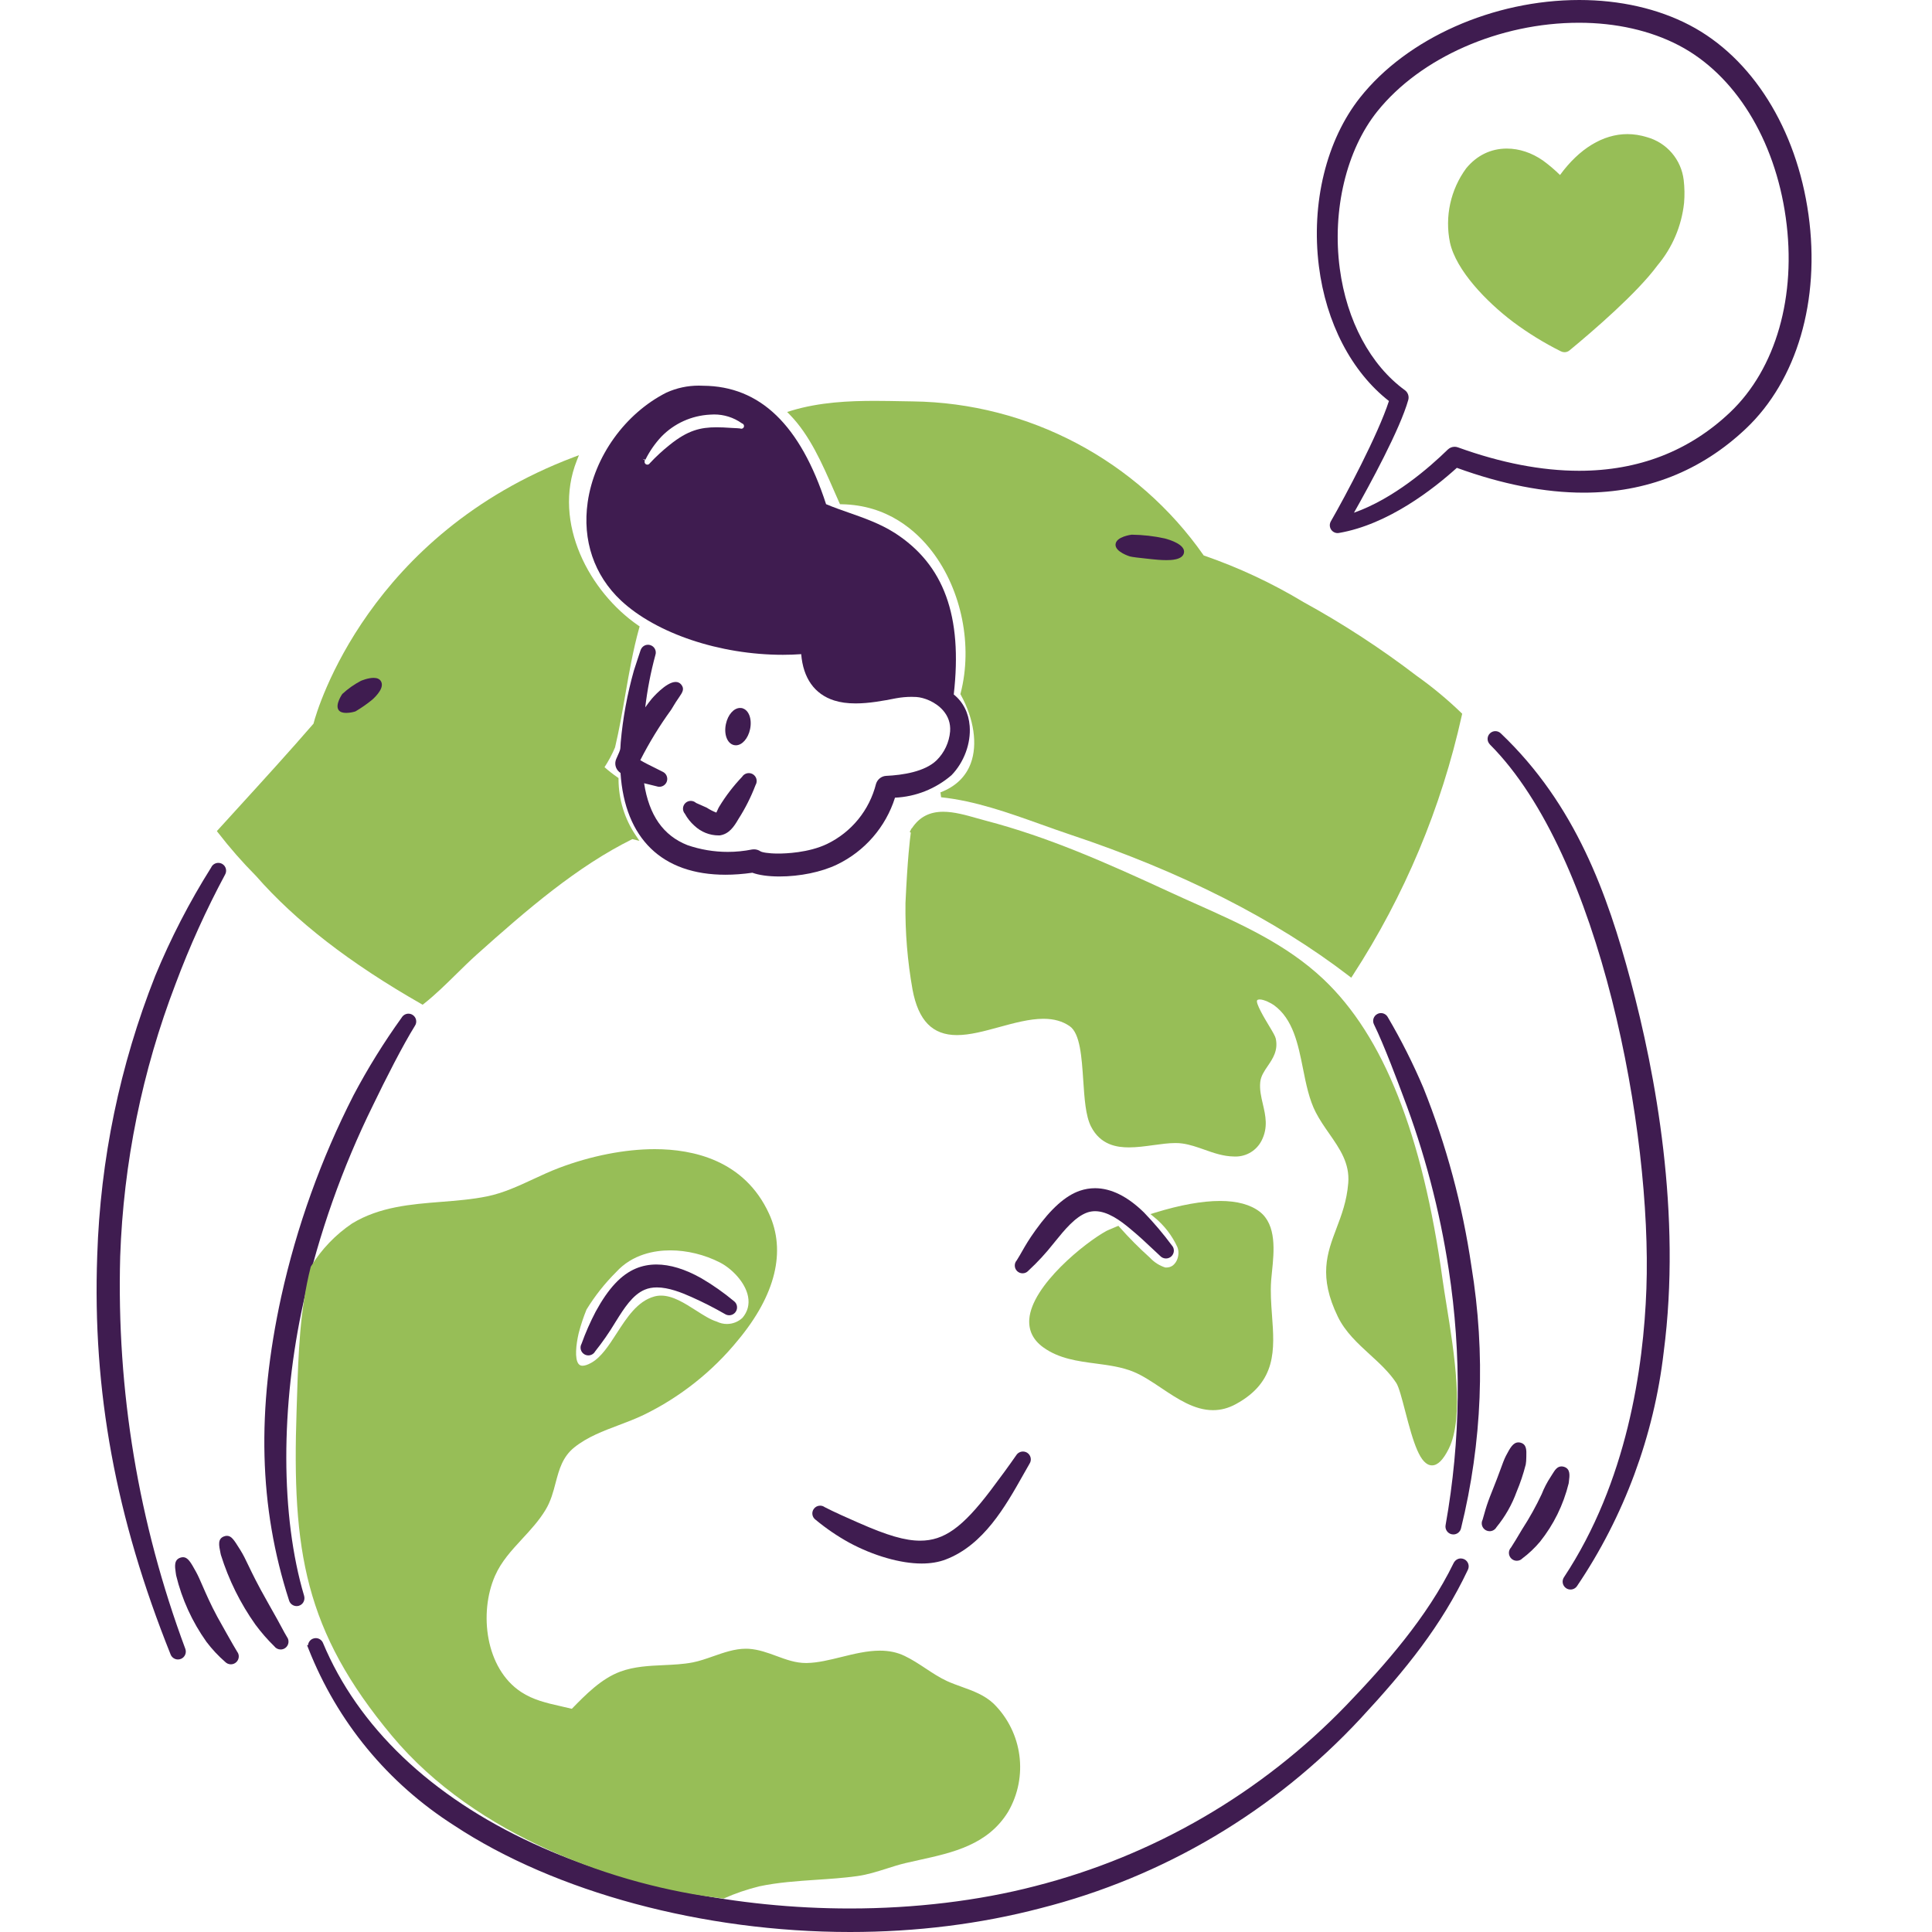
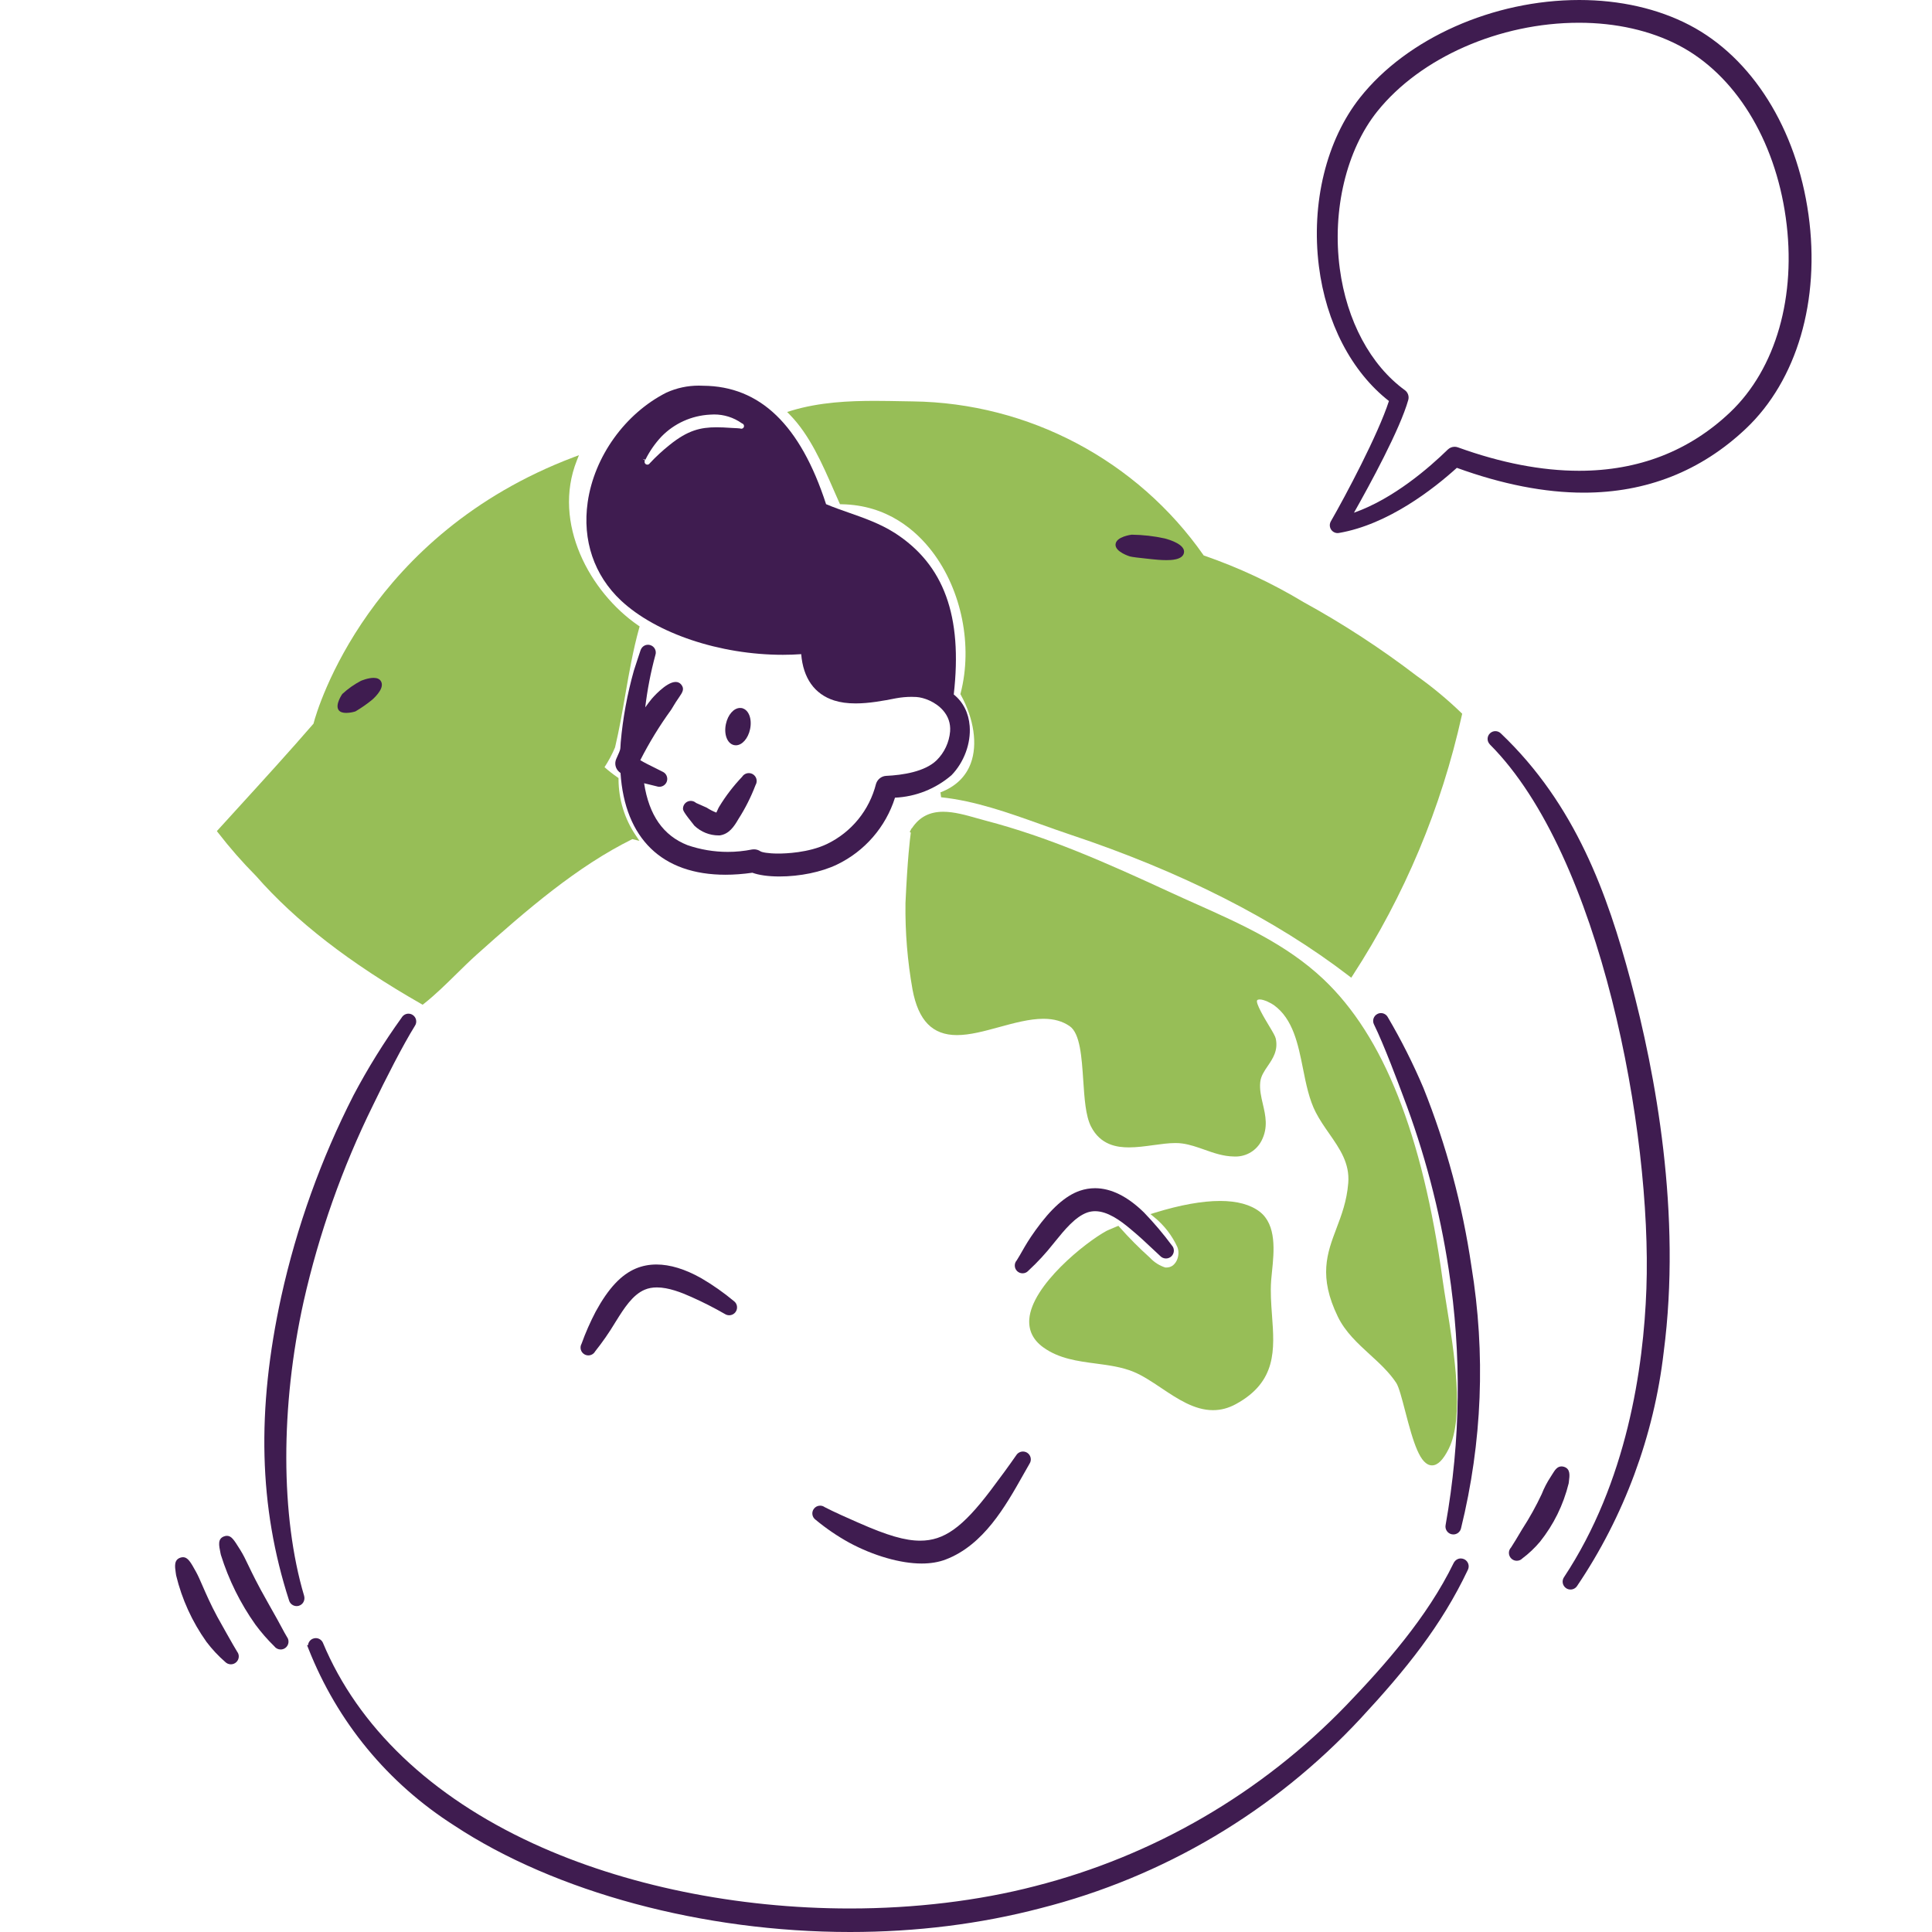
<svg xmlns="http://www.w3.org/2000/svg" fill="none" viewBox="0 0 80 80" height="80" width="80">
  <path fill="#97BE57" d="M59.298 60.678C58.805 60.678 58.526 59.745 58.184 58.426C58.051 57.915 57.926 57.432 57.815 57.262C57.523 56.819 57.116 56.447 56.722 56.087C56.224 55.63 55.708 55.159 55.4 54.527C54.587 52.858 54.951 51.893 55.337 50.872C55.549 50.313 55.768 49.734 55.828 48.989C55.895 48.169 55.478 47.571 55.038 46.938C54.845 46.662 54.647 46.376 54.487 46.068C54.211 45.537 54.08 44.882 53.954 44.249C53.752 43.238 53.543 42.194 52.749 41.62C52.639 41.541 52.344 41.385 52.16 41.385C52.112 41.385 52.078 41.396 52.059 41.416C51.969 41.515 52.38 42.197 52.535 42.454C52.707 42.739 52.805 42.906 52.827 43.007C52.932 43.499 52.7 43.84 52.495 44.14C52.348 44.356 52.209 44.56 52.184 44.81C52.152 45.118 52.22 45.41 52.292 45.718C52.402 46.19 52.516 46.678 52.245 47.22C52.038 47.633 51.622 47.89 51.16 47.89C51.139 47.89 51.117 47.889 51.096 47.888C50.657 47.883 50.255 47.741 49.866 47.603C49.573 47.5 49.271 47.393 48.959 47.35C48.871 47.337 48.776 47.331 48.67 47.331C48.387 47.331 48.08 47.374 47.756 47.418C47.422 47.464 47.076 47.511 46.747 47.511C46.262 47.511 45.57 47.421 45.175 46.644C44.953 46.205 44.905 45.49 44.855 44.733C44.791 43.778 44.726 42.79 44.293 42.491C43.997 42.286 43.641 42.186 43.206 42.186C42.63 42.186 41.991 42.361 41.373 42.53C40.75 42.7 40.162 42.861 39.623 42.861C38.613 42.861 38.029 42.264 37.787 40.983C37.576 39.801 37.477 38.593 37.494 37.392C37.579 35.536 37.678 34.752 37.715 34.477L37.669 34.451L37.684 34.424C37.698 34.397 37.709 34.374 37.717 34.357C37.73 34.331 37.744 34.3 37.772 34.28C38.072 33.831 38.493 33.613 39.056 33.613C39.505 33.613 39.986 33.748 40.45 33.88C40.573 33.914 40.693 33.948 40.812 33.98C43.421 34.664 45.748 35.697 48.52 36.976C48.871 37.138 49.224 37.296 49.577 37.453C51.395 38.267 53.276 39.107 54.799 40.545C57.29 42.897 58.905 46.971 59.736 52.997C59.777 53.29 59.833 53.636 59.894 54.015C60.212 55.983 60.647 58.677 59.988 59.993C59.757 60.454 59.531 60.678 59.298 60.678Z" />
  <path fill="#3F1C50" d="M30.471 30.861C30.45 30.861 30.429 30.859 30.408 30.855L30.378 30.849L30.376 30.848C30.109 30.775 29.969 30.401 30.058 29.982C30.139 29.595 30.386 29.315 30.646 29.315C30.666 29.315 30.687 29.317 30.707 29.32H30.729L30.741 29.328C31.008 29.401 31.147 29.775 31.059 30.194C30.977 30.58 30.73 30.861 30.471 30.861Z" />
-   <path fill="#3F1C50" d="M29.761 34.593C29.385 34.593 29.028 34.45 28.755 34.192C28.596 34.051 28.462 33.883 28.359 33.695C28.306 33.634 28.279 33.556 28.281 33.475C28.284 33.389 28.32 33.309 28.383 33.25C28.443 33.194 28.522 33.163 28.604 33.163C28.685 33.163 28.764 33.194 28.823 33.248L29.261 33.442C29.396 33.529 29.527 33.596 29.662 33.648C29.68 33.615 29.699 33.572 29.711 33.543C29.735 33.49 29.757 33.441 29.775 33.413C30.045 32.966 30.367 32.545 30.731 32.164C30.79 32.07 30.895 32.013 31.007 32.013C31.064 32.013 31.12 32.028 31.169 32.056C31.325 32.146 31.379 32.346 31.289 32.502L31.284 32.511C31.097 33.001 30.86 33.473 30.577 33.914C30.391 34.235 30.19 34.531 29.813 34.591L29.761 34.593Z" />
+   <path fill="#3F1C50" d="M29.761 34.593C29.385 34.593 29.028 34.45 28.755 34.192C28.306 33.634 28.279 33.556 28.281 33.475C28.284 33.389 28.32 33.309 28.383 33.25C28.443 33.194 28.522 33.163 28.604 33.163C28.685 33.163 28.764 33.194 28.823 33.248L29.261 33.442C29.396 33.529 29.527 33.596 29.662 33.648C29.68 33.615 29.699 33.572 29.711 33.543C29.735 33.49 29.757 33.441 29.775 33.413C30.045 32.966 30.367 32.545 30.731 32.164C30.79 32.07 30.895 32.013 31.007 32.013C31.064 32.013 31.12 32.028 31.169 32.056C31.325 32.146 31.379 32.346 31.289 32.502L31.284 32.511C31.097 33.001 30.86 33.473 30.577 33.914C30.391 34.235 30.19 34.531 29.813 34.591L29.761 34.593Z" />
  <path fill="#97BE57" d="M17.44 41.569C14.48 39.879 12.242 38.145 10.599 36.269C10.046 35.713 9.518 35.11 9.034 34.484L8.98 34.414C8.98 34.414 9.609 33.723 9.894 33.41C10.916 32.289 11.973 31.13 12.981 29.966C13.145 29.307 15.294 22.136 23.75 18.932L23.973 18.848L23.885 19.069C22.858 21.661 24.427 24.521 26.424 25.896L26.486 25.938L26.466 26.01C26.213 26.919 26.049 27.861 25.891 28.773C25.767 29.488 25.639 30.228 25.468 30.948C25.343 31.242 25.198 31.513 25.032 31.767C25.201 31.917 25.381 32.058 25.567 32.186L25.612 32.217L25.612 32.272C25.615 33.102 25.861 33.904 26.325 34.592L26.477 34.817L26.184 34.746C23.904 35.873 21.838 37.649 19.746 39.522C19.454 39.784 19.168 40.065 18.891 40.338C18.468 40.754 18.03 41.185 17.557 41.56L17.501 41.604L17.44 41.569Z" />
  <path fill="#97BE57" d="M55.862 40.415C52.8 38.062 48.918 36.093 44.323 34.562C43.919 34.427 43.514 34.282 43.106 34.136C41.765 33.657 40.378 33.161 38.969 33.013L38.942 32.81C39.569 32.571 39.992 32.164 40.2 31.601C40.485 30.825 40.331 29.769 39.788 28.778L39.767 28.742L39.778 28.702C40.284 26.745 39.824 24.447 38.605 22.846C37.934 21.966 36.739 20.91 34.849 20.88L34.782 20.879L34.755 20.818C34.68 20.651 34.605 20.48 34.53 20.308C34.039 19.185 33.531 18.023 32.714 17.182L32.594 17.059L32.758 17.008C33.942 16.648 35.178 16.599 36.231 16.599C36.612 16.599 36.994 16.607 37.373 16.614L37.792 16.621C42.593 16.681 47.095 19.065 49.843 23C51.283 23.496 52.674 24.146 53.978 24.933C55.61 25.828 57.189 26.858 58.669 27.991C59.314 28.448 59.932 28.961 60.504 29.513L60.546 29.554L60.533 29.612C59.681 33.459 58.16 37.085 56.014 40.389L55.952 40.484L55.862 40.415Z" />
-   <path fill="#3F1C50" d="M7.369 68.715C7.238 68.715 7.12 68.637 7.068 68.517C4.791 62.842 3.824 57.591 4.026 51.99C4.154 48.009 4.962 44.112 6.427 40.408C7.068 38.853 7.847 37.345 8.742 35.924L8.759 35.891C8.817 35.791 8.924 35.73 9.039 35.73C9.096 35.73 9.152 35.745 9.202 35.773C9.277 35.817 9.33 35.887 9.352 35.97C9.374 36.054 9.362 36.141 9.319 36.216C8.539 37.669 7.85 39.19 7.272 40.736C5.885 44.354 5.113 48.151 4.977 52.022C4.823 57.589 5.731 63.058 7.675 68.278C7.733 68.441 7.655 68.621 7.497 68.689C7.456 68.706 7.413 68.715 7.369 68.715Z" />
  <path fill="#3F1C50" d="M9.56 68.916C9.471 68.916 9.385 68.879 9.323 68.815C9.042 68.571 8.78 68.29 8.55 67.987C7.956 67.151 7.533 66.225 7.293 65.232L7.277 65.123C7.239 64.859 7.199 64.586 7.474 64.498C7.509 64.487 7.541 64.481 7.574 64.481C7.781 64.481 7.894 64.684 8.117 65.087C8.202 65.24 8.285 65.431 8.39 65.673C8.54 66.016 8.726 66.444 9 66.951C9.031 67.009 9.706 68.218 9.823 68.397C9.921 68.524 9.906 68.711 9.785 68.826C9.724 68.884 9.644 68.916 9.56 68.916Z" />
  <path fill="#3F1C50" d="M11.621 68.302C11.517 68.302 11.419 68.252 11.358 68.169C11.082 67.901 10.816 67.595 10.577 67.273C9.95 66.389 9.47 65.418 9.147 64.386L9.13 64.311C9.062 63.982 9.008 63.722 9.273 63.62C9.317 63.603 9.356 63.595 9.395 63.595C9.584 63.595 9.685 63.757 9.93 64.149L9.946 64.174C10.075 64.38 10.164 64.566 10.287 64.824C10.445 65.153 10.661 65.604 11.087 66.352C11.443 66.977 11.586 67.245 11.681 67.422C11.752 67.555 11.796 67.637 11.884 67.785C11.935 67.853 11.956 67.939 11.943 68.025C11.93 68.111 11.884 68.187 11.814 68.239C11.757 68.28 11.691 68.302 11.621 68.302Z" />
  <path fill="#3F1C50" d="M12.282 66.505C12.136 66.505 12.007 66.407 11.968 66.266C10.719 62.397 10.617 58.399 11.646 53.688C12.286 50.794 13.293 47.989 14.64 45.35C15.227 44.239 15.896 43.16 16.63 42.14L16.642 42.121C16.705 42.028 16.805 41.974 16.913 41.974C16.977 41.974 17.039 41.993 17.092 42.029C17.164 42.077 17.213 42.15 17.229 42.234C17.246 42.319 17.229 42.405 17.181 42.476C16.682 43.278 15.959 44.697 15.45 45.756C14.175 48.343 13.207 51.08 12.573 53.892C11.609 58.234 11.616 62.789 12.592 66.076C12.645 66.263 12.544 66.444 12.37 66.493C12.341 66.501 12.312 66.505 12.282 66.505Z" />
  <path fill="#3F1C50" d="M60.18 63.538C60.158 63.538 60.136 63.535 60.113 63.531C59.937 63.494 59.824 63.321 59.86 63.145C60.485 59.643 60.528 56.083 59.988 52.565C59.616 50.114 58.98 47.697 58.098 45.381C57.916 44.89 57.294 43.227 56.894 42.42C56.814 42.263 56.876 42.069 57.032 41.988C57.078 41.963 57.13 41.95 57.182 41.95C57.302 41.95 57.412 42.017 57.468 42.123C58.018 43.058 58.515 44.044 58.941 45.049C59.89 47.419 60.557 49.9 60.927 52.425C61.522 56.057 61.377 59.713 60.497 63.288C60.461 63.435 60.331 63.538 60.18 63.538Z" />
-   <path fill="#3F1C50" d="M61.681 63.404C61.63 63.404 61.579 63.391 61.533 63.368C61.373 63.286 61.309 63.089 61.391 62.929C61.414 62.852 61.44 62.76 61.466 62.668C61.496 62.56 61.527 62.453 61.563 62.344C61.636 62.119 61.742 61.852 61.846 61.593C61.893 61.473 61.941 61.354 61.984 61.241C62.026 61.133 62.069 61.014 62.112 60.898C62.204 60.645 62.291 60.406 62.359 60.28C62.529 59.959 62.652 59.726 62.877 59.726C62.904 59.726 62.933 59.73 62.962 59.738C63.216 59.806 63.209 60.048 63.202 60.304L63.2 60.37C63.2 60.459 63.193 60.55 63.178 60.64C63.079 61.032 62.952 61.41 62.799 61.773C62.607 62.303 62.326 62.797 61.966 63.237C61.908 63.34 61.8 63.404 61.681 63.404Z" />
  <path fill="#3F1C50" d="M62.806 64.628C62.723 64.628 62.643 64.596 62.583 64.539C62.452 64.415 62.446 64.209 62.569 64.078C62.663 63.938 62.864 63.601 62.971 63.42L63.034 63.315C63.335 62.851 63.605 62.365 63.838 61.869C63.934 61.623 64.059 61.381 64.209 61.154C64.232 61.119 64.253 61.084 64.274 61.051C64.384 60.873 64.478 60.721 64.659 60.721C64.694 60.721 64.73 60.727 64.767 60.739C65.032 60.826 64.998 61.092 64.965 61.349L64.955 61.425C64.733 62.321 64.335 63.128 63.769 63.839C63.549 64.1 63.301 64.335 63.03 64.537C62.982 64.59 62.896 64.628 62.806 64.628Z" />
  <path fill="#3F1C50" d="M65.031 65.819C64.966 65.819 64.903 65.8 64.849 65.763C64.777 65.714 64.728 65.64 64.711 65.555C64.695 65.469 64.712 65.382 64.761 65.31C67.369 61.368 68.057 56.637 68.174 53.361C68.407 46.873 66.287 35.435 61.699 30.833C61.627 30.757 61.596 30.675 61.598 30.589C61.6 30.503 61.636 30.423 61.699 30.364C61.759 30.307 61.837 30.275 61.92 30.275C62.008 30.275 62.094 30.312 62.154 30.376C65.251 33.327 66.563 37.034 67.519 40.6C68.557 44.47 69.637 50.282 68.89 55.989C68.49 59.443 67.25 62.793 65.302 65.675C65.242 65.765 65.14 65.819 65.031 65.819Z" />
  <path fill="#3F1C50" d="M55.387 22.074C55.233 22.074 55.099 21.963 55.07 21.811C55.055 21.736 55.068 21.657 55.106 21.59C55.705 20.55 57.064 17.994 57.513 16.605C55.962 15.394 54.906 13.363 54.612 11.02C54.284 8.409 54.922 5.799 56.319 4.037C58.263 1.585 61.827 0 65.397 0C67.077 0 68.654 0.359 69.957 1.038C72.547 2.387 74.389 5.323 74.886 8.89C75.38 12.437 74.41 15.75 72.291 17.752C70.431 19.509 68.172 20.4 65.578 20.4C63.967 20.4 62.2 20.054 60.325 19.372C59.357 20.248 57.478 21.718 55.447 22.068C55.428 22.072 55.407 22.074 55.387 22.074ZM65.382 0.942C62.099 0.942 58.822 2.381 57.034 4.608C55.752 6.204 55.155 8.7 55.477 11.119C55.764 13.281 56.746 15.117 58.171 16.155C58.298 16.246 58.356 16.41 58.313 16.562C57.972 17.775 56.716 20.079 56.065 21.23C57.699 20.656 59.188 19.36 59.951 18.614C60.028 18.541 60.127 18.5 60.233 18.5C60.281 18.5 60.328 18.509 60.372 18.525C62.15 19.168 63.838 19.494 65.389 19.494C67.844 19.494 69.949 18.679 71.644 17.069C73.539 15.27 74.4 12.258 73.945 9.014C73.489 5.755 71.834 3.088 69.518 1.879C68.345 1.266 66.915 0.942 65.382 0.942Z" />
-   <path fill="#97BE57" d="M64.783 14.584C64.73 14.584 64.678 14.571 64.631 14.547C63.94 14.202 63.273 13.792 62.65 13.327C61.555 12.498 60.294 11.199 60.04 10.043C59.819 8.969 60.065 7.849 60.713 6.968C61.154 6.433 61.734 6.152 62.394 6.152C62.908 6.152 63.428 6.324 63.896 6.651C64.144 6.833 64.379 7.032 64.597 7.247C65.393 6.153 66.38 5.553 67.387 5.553C67.655 5.553 67.927 5.596 68.195 5.679C69.017 5.907 69.616 6.603 69.718 7.453C69.755 7.767 69.761 8.086 69.734 8.401C69.631 9.359 69.25 10.253 68.632 10.99C67.796 12.126 65.99 13.684 64.988 14.511C64.93 14.559 64.857 14.584 64.783 14.584Z" />
  <path fill="#3F1C50" d="M14.335 29.52C14.186 29.52 14.082 29.482 14.025 29.406C13.86 29.186 14.17 28.741 14.173 28.737C14.414 28.515 14.669 28.337 14.943 28.193C14.952 28.189 15.232 28.069 15.469 28.069C15.614 28.069 15.715 28.114 15.771 28.204C15.925 28.453 15.615 28.791 15.416 28.971C15.196 29.151 14.964 29.312 14.723 29.455C14.674 29.475 14.5 29.52 14.335 29.52Z" />
  <path fill="#3F1C50" d="M48.292 23.194C48.063 23.194 47.83 23.169 47.69 23.155L47.644 23.15C47.144 23.099 46.872 23.064 46.787 23.04C46.782 23.039 46.17 22.854 46.192 22.542C46.216 22.215 46.856 22.141 46.862 22.14C47.329 22.146 47.785 22.198 48.231 22.296C48.437 22.35 49.087 22.55 49.026 22.887C48.972 23.193 48.463 23.194 48.294 23.194H48.292Z" />
  <path fill="#3F1C50" d="M32.274 36.293C31.821 36.293 31.425 36.238 31.154 36.138C30.767 36.193 30.392 36.221 30.039 36.221C27.415 36.221 25.873 34.724 25.694 32.006C25.674 31.991 25.655 31.977 25.637 31.962C25.483 31.826 25.437 31.615 25.515 31.432C25.575 31.29 25.614 31.203 25.641 31.145C25.671 31.079 25.687 31.014 25.69 30.949C25.692 30.903 25.695 30.839 25.702 30.743C25.79 29.738 25.974 28.739 26.247 27.77C26.297 27.607 26.351 27.447 26.404 27.288C26.444 27.17 26.484 27.052 26.522 26.932C26.569 26.787 26.692 26.698 26.832 26.698C26.866 26.698 26.9 26.703 26.932 26.714C27.014 26.741 27.081 26.797 27.12 26.874C27.159 26.951 27.166 27.038 27.139 27.12C26.946 27.828 26.805 28.558 26.718 29.291C26.811 29.162 26.909 29.029 26.986 28.937C26.992 28.93 27.578 28.238 27.977 28.238C28.068 28.238 28.145 28.273 28.201 28.338C28.359 28.523 28.261 28.667 28.112 28.884C28.075 28.937 28.032 29 27.985 29.073C27.955 29.119 27.927 29.167 27.898 29.214C27.864 29.272 27.83 29.329 27.793 29.387C27.311 30.049 26.882 30.751 26.513 31.477C26.675 31.577 26.891 31.683 27.1 31.786C27.219 31.844 27.336 31.902 27.442 31.958C27.59 32.023 27.667 32.201 27.612 32.36C27.566 32.491 27.442 32.579 27.303 32.579C27.267 32.579 27.231 32.573 27.196 32.561C27.097 32.534 26.987 32.508 26.875 32.482C26.807 32.466 26.739 32.45 26.671 32.433C26.876 33.76 27.463 34.599 28.465 34.995C29.001 35.18 29.566 35.275 30.137 35.275C30.474 35.275 30.812 35.241 31.142 35.175C31.171 35.171 31.196 35.169 31.221 35.169C31.316 35.169 31.408 35.197 31.487 35.25C31.543 35.288 31.788 35.344 32.231 35.344C32.509 35.344 33.477 35.315 34.244 34.948C35.259 34.458 36 33.549 36.275 32.455C36.335 32.267 36.501 32.138 36.692 32.127C37.377 32.095 38.295 31.957 38.785 31.48C39.106 31.162 39.304 30.737 39.342 30.286C39.366 29.958 39.267 29.664 39.048 29.414C38.74 29.062 38.259 28.88 37.943 28.861C37.877 28.857 37.812 28.855 37.746 28.855C37.532 28.855 37.316 28.875 37.104 28.914C36.561 29.021 35.983 29.127 35.432 29.127C35.088 29.127 34.796 29.087 34.537 29.004C33.727 28.743 33.258 28.082 33.176 27.087C32.93 27.105 32.676 27.114 32.417 27.114C29.806 27.114 27.175 26.232 25.714 24.867C24.599 23.82 24.109 22.374 24.335 20.794C24.606 18.904 25.885 17.122 27.594 16.257C28.021 16.064 28.471 15.968 28.935 15.968C28.995 15.968 29.056 15.97 29.117 15.973C31.472 15.989 33.139 17.593 34.206 20.877C34.52 21.009 34.844 21.122 35.158 21.232C35.788 21.453 36.44 21.681 37.057 22.072C39.09 23.385 39.864 25.51 39.493 28.756C39.882 29.069 40.109 29.519 40.152 30.061C40.208 30.781 39.92 31.562 39.4 32.099C38.742 32.665 37.916 32.992 37.06 33.03C36.677 34.244 35.803 35.252 34.653 35.802C34.014 36.109 33.124 36.293 32.274 36.293ZM26.706 19.062C26.673 19.116 26.689 19.188 26.744 19.222C26.762 19.234 26.784 19.24 26.805 19.24C26.846 19.24 26.883 19.219 26.904 19.185C27.164 18.906 27.433 18.659 27.716 18.433C28.478 17.814 29.01 17.693 29.672 17.693C29.842 17.693 30.031 17.701 30.305 17.72C30.343 17.722 30.381 17.724 30.419 17.726C30.489 17.729 30.56 17.732 30.636 17.741L30.647 17.742L30.658 17.746C30.671 17.751 30.684 17.753 30.697 17.753C30.744 17.753 30.787 17.723 30.803 17.678C30.823 17.621 30.793 17.556 30.735 17.535L30.722 17.53L30.71 17.522C30.375 17.286 29.981 17.162 29.571 17.162C29.515 17.162 29.458 17.164 29.401 17.169C28.636 17.209 27.922 17.531 27.39 18.077C27.123 18.361 26.899 18.684 26.724 19.035L26.617 19.006L26.706 19.062Z" />
  <path fill="#3F1C50" d="M24.362 56.124C24.306 56.124 24.25 56.109 24.201 56.081C24.127 56.038 24.073 55.969 24.05 55.886C24.028 55.802 24.039 55.715 24.082 55.64C24.24 55.196 24.44 54.742 24.668 54.307C25.192 53.347 25.72 52.781 26.333 52.525C26.594 52.416 26.88 52.36 27.181 52.36C27.744 52.36 28.367 52.55 29.032 52.924C29.511 53.204 29.968 53.524 30.392 53.878C30.523 53.974 30.56 54.165 30.471 54.308C30.411 54.404 30.307 54.462 30.194 54.462C30.133 54.462 30.073 54.445 30.022 54.413C29.578 54.157 29.111 53.919 28.637 53.708C28.224 53.522 27.687 53.309 27.201 53.309C27.016 53.309 26.846 53.34 26.699 53.403C26.191 53.614 25.832 54.189 25.515 54.696L25.467 54.773C25.221 55.182 24.945 55.58 24.646 55.955L24.642 55.961C24.585 56.062 24.477 56.124 24.362 56.124Z" />
  <path fill="#3F1C50" d="M42.342 52.725C42.258 52.725 42.178 52.693 42.117 52.634C42.056 52.574 42.021 52.494 42.02 52.407C42.018 52.325 42.048 52.248 42.102 52.187C42.192 52.044 42.26 51.924 42.328 51.805C42.466 51.563 42.597 51.334 42.881 50.938C43.522 50.043 44.122 49.509 44.715 49.306C44.919 49.236 45.131 49.201 45.343 49.201C46.006 49.201 46.689 49.54 47.372 50.208C47.787 50.639 48.176 51.099 48.53 51.577C48.641 51.702 48.632 51.9 48.505 52.022C48.444 52.079 48.364 52.111 48.28 52.111C48.191 52.111 48.105 52.074 48.044 52.01L47.911 51.885C47.395 51.399 47.181 51.198 46.78 50.865C46.382 50.533 45.858 50.153 45.346 50.153C45.235 50.153 45.127 50.171 45.025 50.206C44.525 50.379 44.072 50.938 43.707 51.388L43.615 51.501C43.306 51.893 42.964 52.264 42.597 52.603C42.597 52.603 42.578 52.623 42.573 52.628C42.512 52.691 42.43 52.725 42.342 52.725Z" />
  <path fill="#3F1C50" d="M38.161 64.742C37.288 64.742 36.169 64.42 35.167 63.88C34.676 63.61 34.21 63.292 33.78 62.936C33.701 62.88 33.655 62.805 33.641 62.72C33.627 62.635 33.647 62.55 33.698 62.48C33.758 62.396 33.856 62.346 33.96 62.346C34.028 62.346 34.093 62.367 34.148 62.407C34.526 62.605 35.144 62.877 35.475 63.022L35.567 63.062C36.748 63.584 37.483 63.796 38.102 63.796C39.089 63.796 39.851 63.253 41.014 61.721C41.418 61.187 41.779 60.692 42.087 60.249C42.147 60.159 42.249 60.105 42.359 60.105C42.422 60.105 42.483 60.123 42.536 60.157C42.609 60.205 42.659 60.278 42.677 60.363C42.695 60.449 42.678 60.536 42.631 60.608C42.546 60.755 42.456 60.914 42.364 61.078C41.635 62.37 40.729 63.977 39.16 64.575C38.87 64.686 38.534 64.742 38.161 64.742Z" />
  <path fill="#3F1C50" d="M35.2 80C29.12 80 22.992 78.351 18.808 75.59C16.057 73.836 13.969 71.303 12.771 68.266L12.715 68.123H12.755C12.766 68.011 12.835 67.908 12.943 67.86C12.985 67.841 13.03 67.831 13.076 67.831C13.202 67.831 13.318 67.906 13.37 68.021C14.824 71.507 17.835 74.381 22.078 76.335C25.848 78.07 30.505 79.026 35.191 79.026H35.193C37.873 79.026 40.52 78.707 42.85 78.103C47.769 76.85 52.232 74.256 55.755 70.603C57.335 68.957 59.097 66.972 60.191 64.724C60.256 64.599 60.367 64.532 60.489 64.532C60.541 64.532 60.593 64.545 60.64 64.569C60.717 64.61 60.774 64.678 60.8 64.761C60.826 64.844 60.818 64.933 60.778 65.01C59.684 67.318 58.213 69.137 56.341 71.156C52.762 75.005 48.178 77.723 43.084 79.016C40.59 79.669 37.937 80 35.2 80Z" />
-   <path fill="#97BE57" d="M29.932 78.613C25.592 78.099 19.713 76.059 16.226 71.873C12.609 67.532 12.086 64.211 12.281 58.41L12.299 57.854C12.355 56.08 12.412 54.246 12.864 52.469L12.868 52.453L12.876 52.44C13.315 51.726 13.889 51.127 14.584 50.658C15.722 49.968 17.02 49.865 18.275 49.766C18.906 49.716 19.557 49.664 20.174 49.538C20.838 49.402 21.471 49.109 22.082 48.825C22.43 48.663 22.79 48.496 23.153 48.359C24.476 47.859 25.881 47.584 27.11 47.584C28.709 47.584 30.828 48.047 31.842 50.251C32.559 51.808 32.116 53.62 30.562 55.49C29.508 56.788 28.155 57.86 26.649 58.59C26.317 58.749 25.962 58.883 25.619 59.013C24.979 59.254 24.316 59.504 23.783 59.932C23.29 60.328 23.152 60.851 23.006 61.404C22.909 61.775 22.808 62.158 22.594 62.513C22.324 62.963 21.969 63.347 21.625 63.719C21.179 64.203 20.757 64.659 20.497 65.252C19.826 66.786 20.098 69.083 21.574 70.059C22.082 70.394 22.642 70.521 23.234 70.654C23.381 70.687 23.53 70.721 23.678 70.758L23.682 70.754C24.253 70.169 24.9 69.507 25.691 69.216C26.269 69.005 26.883 68.977 27.476 68.95C27.877 68.931 28.291 68.913 28.683 68.837C28.957 68.784 29.233 68.687 29.526 68.585C29.967 68.43 30.424 68.27 30.881 68.27C30.922 68.27 30.963 68.271 31.003 68.273C31.414 68.3 31.787 68.437 32.148 68.57C32.555 68.72 32.939 68.862 33.377 68.862L33.422 68.861C33.87 68.852 34.339 68.736 34.835 68.614C35.362 68.484 35.907 68.35 36.433 68.35C36.815 68.35 37.148 68.42 37.45 68.564C37.76 68.711 38.049 68.902 38.328 69.086C38.611 69.273 38.904 69.466 39.213 69.609C39.408 69.698 39.618 69.774 39.821 69.847C40.287 70.015 40.769 70.188 41.148 70.549C42.341 71.73 42.587 73.568 41.746 75.019C40.906 76.391 39.459 76.711 38.06 77.019C37.868 77.062 37.677 77.104 37.489 77.148C37.225 77.211 36.962 77.294 36.708 77.376C36.32 77.499 35.919 77.627 35.498 77.685C34.937 77.763 34.362 77.801 33.807 77.838C33.023 77.891 32.212 77.945 31.436 78.11C30.943 78.232 30.454 78.398 29.986 78.605L29.96 78.616L29.932 78.613ZM27.757 51.775C27.108 51.775 26.191 51.931 25.513 52.674C25.042 53.143 24.631 53.664 24.286 54.226C24.161 54.533 24.049 54.867 23.962 55.205C23.851 55.681 23.79 56.266 23.956 56.476C23.998 56.528 24.05 56.552 24.123 56.552C24.216 56.552 24.335 56.512 24.477 56.434C24.891 56.207 25.204 55.722 25.536 55.209C25.958 54.555 26.394 53.88 27.09 53.686C27.18 53.661 27.275 53.648 27.372 53.648C27.859 53.648 28.344 53.959 28.814 54.259C29.121 54.455 29.41 54.641 29.675 54.723C29.818 54.791 29.956 54.823 30.099 54.823C30.339 54.823 30.568 54.733 30.743 54.569C30.959 54.316 31.039 54.015 30.974 53.682C30.859 53.093 30.301 52.529 29.809 52.276C29.178 51.953 28.449 51.775 27.757 51.775Z" />
  <path fill="#97BE57" d="M50.227 58.392C49.458 58.392 48.761 57.926 48.086 57.475C47.691 57.211 47.318 56.961 46.938 56.804C46.449 56.602 45.902 56.531 45.374 56.461C44.623 56.362 43.847 56.26 43.198 55.79C42.784 55.49 42.59 55.102 42.62 54.636C42.713 53.224 44.947 51.44 45.821 50.967C45.826 50.964 45.98 50.893 46.242 50.786L46.31 50.758L46.36 50.814C46.75 51.256 47.17 51.678 47.608 52.071C47.789 52.267 48.01 52.408 48.254 52.485C48.256 52.484 48.287 52.485 48.302 52.485C48.495 52.485 48.613 52.372 48.678 52.278C48.801 52.098 48.832 51.843 48.755 51.644C48.537 51.166 48.203 50.732 47.789 50.397L47.637 50.273L47.825 50.215C48.873 49.892 49.78 49.729 50.522 49.729C51.224 49.729 51.775 49.878 52.16 50.173C52.87 50.719 52.755 51.83 52.672 52.642C52.658 52.774 52.645 52.9 52.636 53.016C52.6 53.496 52.636 53.988 52.671 54.464C52.776 55.878 52.875 57.214 51.175 58.141C50.864 58.31 50.553 58.392 50.227 58.392Z" />
</svg>